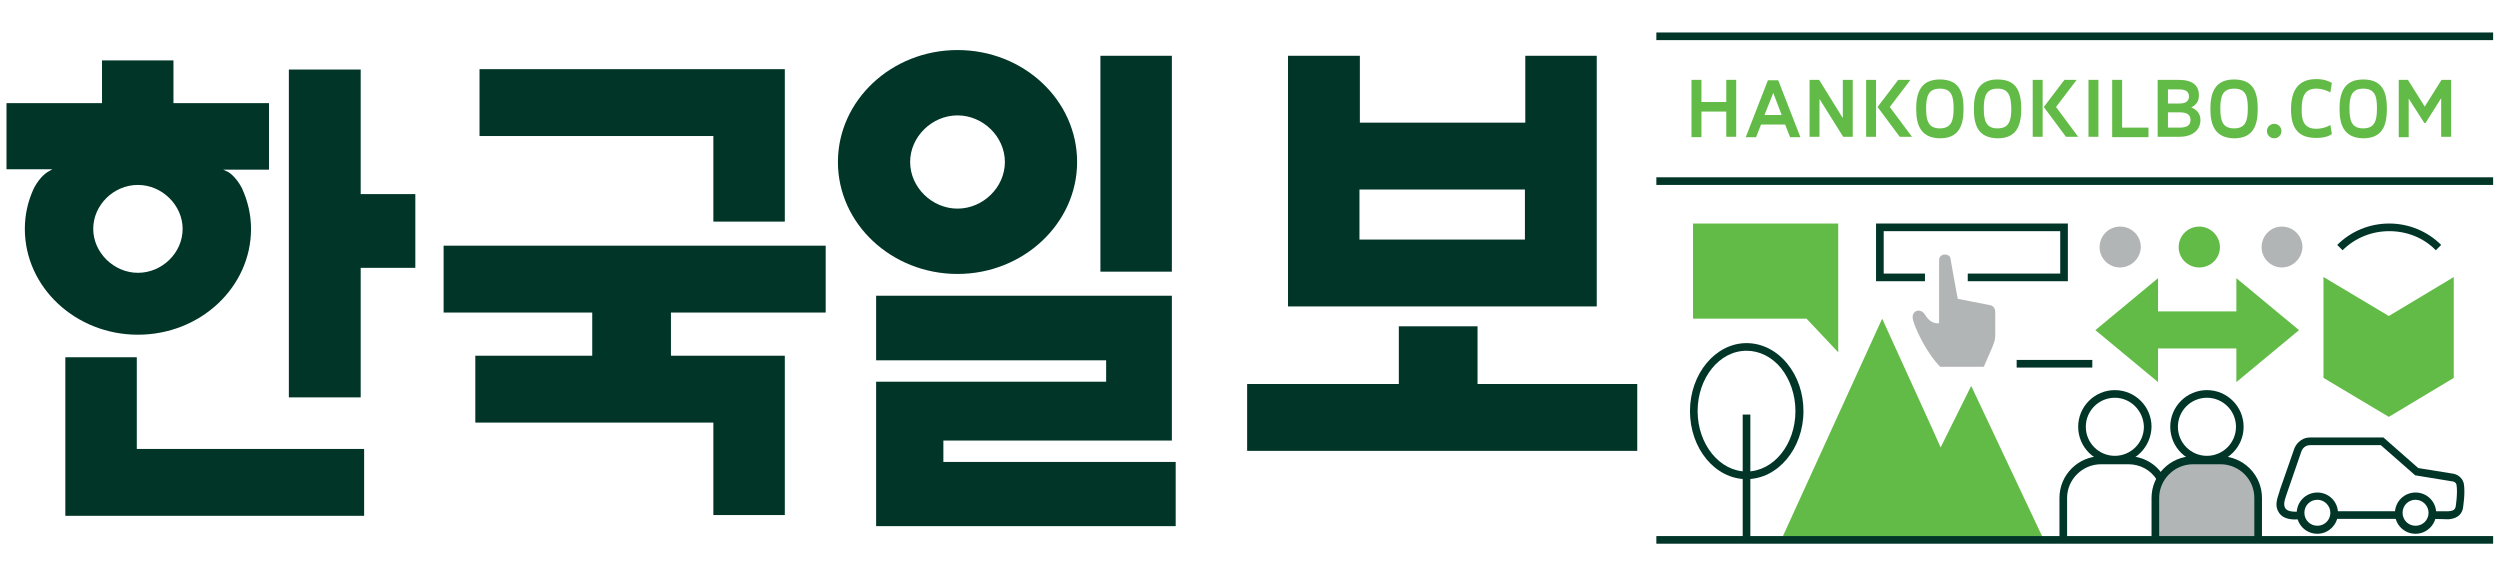
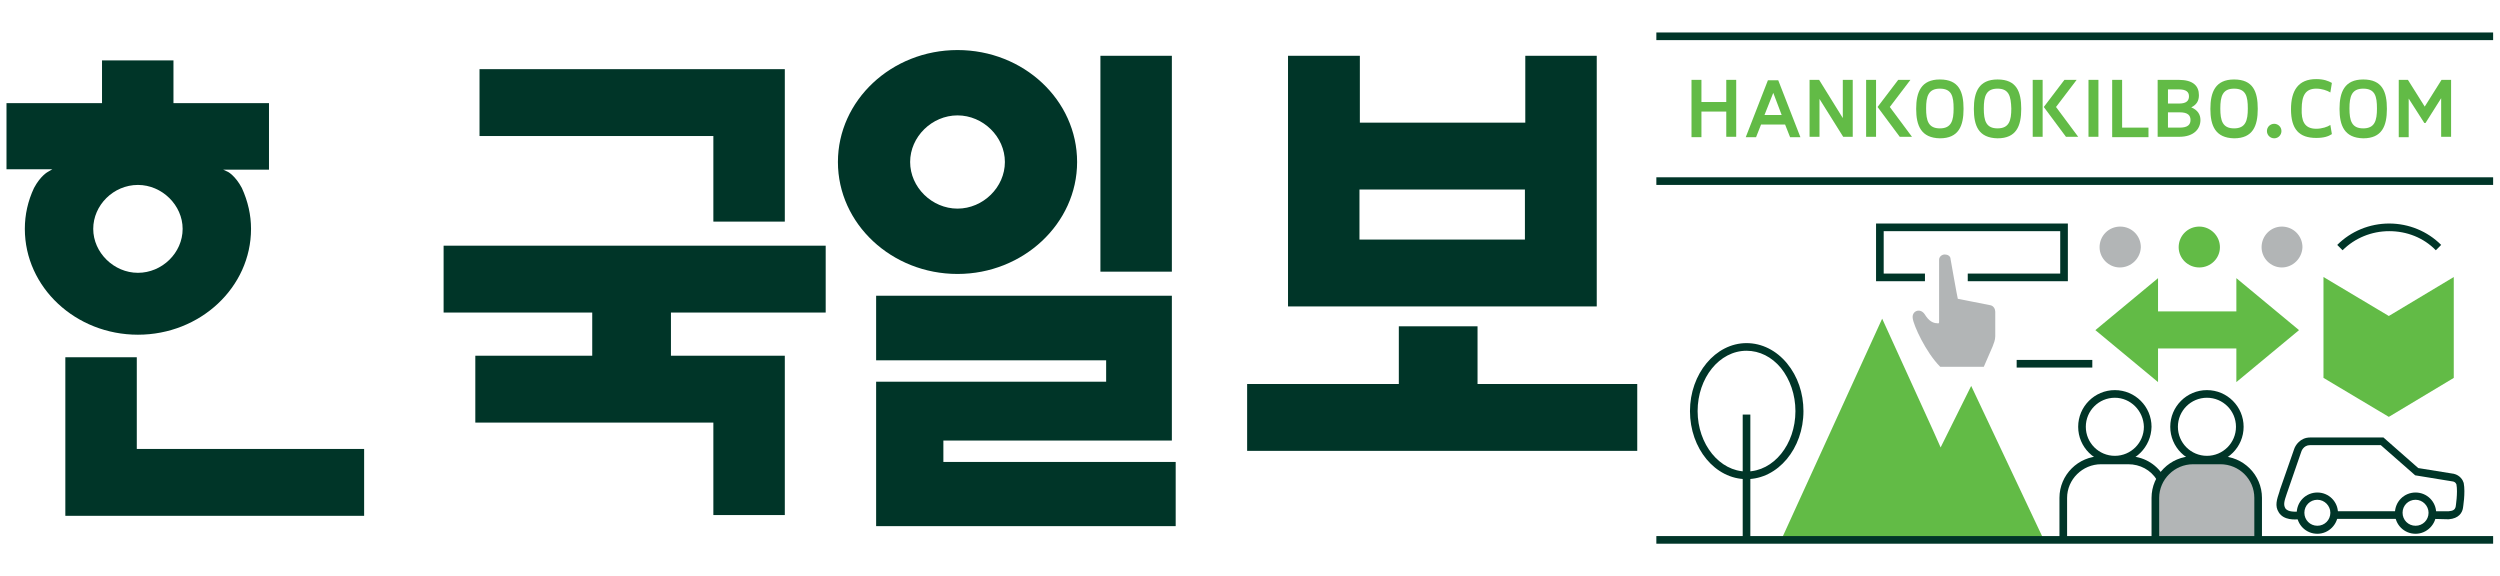
<svg xmlns="http://www.w3.org/2000/svg" version="1.1" id="Layer_1" x="0px" y="0px" viewBox="0 0 654.3 150.8" style="enable-background:new 0 0 654.3 150.8;" xml:space="preserve">
  <style type="text/css">
	.st0{fill:#003528;}
	.st1{fill:#62BB46;}
	.st2{fill:#B2B5B6;}
</style>
  <g>
    <g>
-       <polygon class="st0" points="94.4,18.2 75.6,18.2 75.6,104 94.4,104 94.4,70.1 108.7,70.1 108.7,50.8 94.4,50.8   " />
      <polygon class="st0" points="35.8,93.5 17.1,93.5 17.1,135 95.3,135 95.3,117.5 35.8,117.5   " />
      <polygon class="st0" points="186.7,58 205.4,58 205.4,18.1 125.5,18.1 125.5,35.6 186.7,35.6   " />
      <polygon class="st0" points="155,93.1 124.4,93.1 124.4,110.6 186.7,110.6 186.7,134.8 205.4,134.8 205.4,93.1 175.6,93.1     175.6,81.8 216.1,81.8 216.1,64.3 116.1,64.3 116.1,81.8 155,81.8   " />
      <path class="st0" d="M12.5,45c0,0-1.9,1-3.6,4.2c-1.6,3.4-2.4,7-2.4,10.7c0,15.3,13.3,27.7,29.6,27.7c16.3,0,29.6-12.4,29.6-27.7    c0-3.6-0.8-7.2-2.4-10.7C61.6,46,59.7,45,59.7,45l-1.3-0.6h12V27h-25V15.8H26.7V27h-25v17.3h12L12.5,45z M36.1,48.4    c6.3,0,11.7,5.3,11.7,11.5c0,6.3-5.4,11.5-11.7,11.5c-6.3,0-11.7-5.3-11.7-11.5C24.4,53.7,29.7,48.4,36.1,48.4z" />
    </g>
    <g>
      <path class="st0" d="M281.9,42.4c0-16.2-14-29.3-31.3-29.3c-17.3,0-31.3,13.2-31.3,29.3c0,16.2,14.1,29.3,31.3,29.3    C267.8,71.7,281.9,58.5,281.9,42.4z M238.2,42.4c0-6.6,5.7-12.2,12.4-12.2c6.7,0,12.4,5.6,12.4,12.2c0,6.6-5.7,12.2-12.4,12.2    C243.9,54.6,238.2,49,238.2,42.4z" />
      <rect x="288" y="14.6" class="st0" width="18.7" height="56.5" />
      <path class="st0" d="M355.8,14.6h-18.7v65.6h80.8V14.6h-18.7v17.5h-43.3V14.6z M399.1,49.6v13.1h-43.3V49.6H399.1z" />
      <g>
        <polygon class="st0" points="306.7,115.3 306.7,77.4 229.3,77.4 229.3,94.3 289.5,94.3 289.5,99.9 229.3,99.9 229.3,137.7      307.7,137.7 307.7,120.9 246.9,120.9 246.9,115.3    " />
        <polygon class="st0" points="386.7,85.4 366.1,85.4 366.1,100.5 326.4,100.5 326.4,118 428.5,118 428.5,100.5 386.7,100.5    " />
      </g>
    </g>
    <g>
      <g>
        <g>
          <g>
            <g>
              <g>
                <path class="st1" d="M445.3,35.9h-2.6V20.9h2.6v5.8h6.5v-5.8h2.6v14.9h-2.6v-6.6h-6.5V35.9z" />
                <path class="st1" d="M467.2,32.6h-6.3l-1.3,3.3h-2.7l5.8-14.9h2.7l5.8,14.9h-2.7L467.2,32.6z M461.8,30.1h4.5l-2.2-5.8         L461.8,30.1z" />
                <path class="st1" d="M473.6,20.9h2.5l6.2,10v-10h2.6v14.9h-2.5l-6.2-9.9v9.9h-2.6V20.9z" />
                <path class="st1" d="M488.4,20.9h2.6v14.9h-2.6V20.9z M496.8,20.9h3.2l-5.4,7.1l5.8,7.8h-3.2l-5.8-7.8L496.8,20.9z" />
                <path class="st1" d="M501.5,28.5c0-4.4,1.3-7.7,6.2-7.7c5,0,6.2,3.2,6.2,7.7c0,4.5-1.3,7.7-6.2,7.7         C502.8,36.1,501.5,32.9,501.5,28.5z M507.7,23.2c-3,0-3.6,2-3.6,5.2c0,3.2,0.6,5.2,3.6,5.2c3,0,3.6-2,3.6-5.2         C511.3,25.2,510.8,23.2,507.7,23.2z" />
                <path class="st1" d="M516.6,28.5c0-4.4,1.3-7.7,6.2-7.7c5,0,6.2,3.2,6.2,7.7c0,4.5-1.3,7.7-6.2,7.7         C517.8,36.1,516.6,32.9,516.6,28.5z M522.8,23.2c-3,0-3.6,2-3.6,5.2c0,3.2,0.6,5.2,3.6,5.2c3,0,3.6-2,3.6-5.2         C526.3,25.2,525.8,23.2,522.8,23.2z" />
                <path class="st1" d="M532,20.9h2.6v14.9H532V20.9z M540.3,20.9h3.2l-5.4,7.1l5.8,7.8h-3.2l-5.8-7.8L540.3,20.9z" />
                <path class="st1" d="M546.6,20.9h2.6v14.9h-2.6V20.9z" />
                <path class="st1" d="M552.8,20.9h2.6v12.5h6.9v2.5h-9.5V20.9z" />
                <path class="st1" d="M570.2,20.9c3.8,0,5.3,1.6,5.3,4c0,1.5-0.6,2.5-2,3.2c1.7,0.7,2.4,1.9,2.4,3.3c0,2.3-1.7,4.4-5.5,4.4         h-5.7V20.9H570.2z M567.4,23.4v3.7h2.9c2,0,2.6-0.8,2.6-1.9c0-1.1-0.7-1.8-2.6-1.8H567.4z M567.4,29.4v4h3.1         c2.1,0,2.8-0.8,2.8-2c0-1.2-0.7-2-2.8-2H567.4z" />
                <path class="st1" d="M578.5,28.5c0-4.4,1.3-7.7,6.2-7.7c5,0,6.2,3.2,6.2,7.7c0,4.5-1.3,7.7-6.2,7.7         C579.8,36.1,578.5,32.9,578.5,28.5z M584.7,23.2c-3,0-3.6,2-3.6,5.2c0,3.2,0.6,5.2,3.6,5.2c3,0,3.6-2,3.6-5.2         C588.3,25.2,587.8,23.2,584.7,23.2z" />
                <path class="st1" d="M595.2,32.4c1,0,1.9,0.8,1.9,1.9c0,1-0.8,1.9-1.9,1.9c-1,0-1.9-0.8-1.9-1.9         C593.3,33.2,594.2,32.4,595.2,32.4z" />
                <path class="st1" d="M606.2,33.7c1.5,0,3-0.5,3.7-1l0.4,2.4c-0.9,0.6-2.1,1-4.1,1c-4.5,0-6.6-2.3-6.6-7.5         c0-4.9,1.9-7.9,6.6-7.9c2,0,3.2,0.5,4.1,1l-0.4,2.5c-0.8-0.5-2.2-1-3.7-1c-2.8,0-3.8,1.8-3.8,5.3         C602.3,31.5,603,33.7,606.2,33.7z" />
                <path class="st1" d="M612.3,28.5c0-4.4,1.3-7.7,6.2-7.7c5,0,6.2,3.2,6.2,7.7c0,4.5-1.3,7.7-6.2,7.7         C613.6,36.1,612.3,32.9,612.3,28.5z M618.5,23.2c-3,0-3.6,2-3.6,5.2c0,3.2,0.6,5.2,3.6,5.2c3,0,3.6-2,3.6-5.2         C622.1,25.2,621.6,23.2,618.5,23.2z" />
                <path class="st1" d="M627.7,20.9h2.5l4.4,7l4.4-7h2.5v14.9h-2.6V25.7l-4.1,6.5h-0.3l-4.1-6.4v10.1h-2.6V20.9z" />
              </g>
            </g>
          </g>
        </g>
        <g>
          <g>
            <polygon class="st1" points="515.9,101 507.9,117.1 505.9,112.6 492.6,83.4 465.9,141.9 535.2,141.9      " />
            <path class="st2" d="M554.8,70c-2.9,0-5.3-2.4-5.3-5.3c0-3,2.4-5.4,5.4-5.4c3,0,5.4,2.4,5.4,5.4C560.2,67.6,557.8,70,554.8,70z       " />
            <path class="st2" d="M597.2,70c-2.9,0-5.3-2.4-5.3-5.3c0-3,2.4-5.4,5.3-5.4c3,0,5.4,2.4,5.4,5.4C602.5,67.6,600.1,70,597.2,70z       " />
            <path class="st1" d="M575.6,70c-3,0-5.4-2.4-5.4-5.3c0-3,2.4-5.4,5.4-5.4c2.9,0,5.4,2.4,5.4,5.4C581,67.6,578.6,70,575.6,70z" />
            <polygon class="st1" points="625.2,82.7 608.1,72.5 608.1,98.9 625.2,109.1 642.2,98.9 642.2,72.5      " />
            <polygon class="st1" points="601.7,86.4 585.3,72.8 585.3,81.5 564.8,81.5 564.8,72.8 548.4,86.4 564.8,100 564.8,91.2        585.3,91.2 585.3,100      " />
-             <polygon class="st1" points="481.1,92.2 472.8,83.4 443.1,83.4 443.1,58.5 481.1,58.5      " />
          </g>
          <path class="st2" d="M507.5,84.3l0-16.3c0-0.8,0.7-1.4,1.5-1.4c0.7,0,1.5,0.4,1.5,1.2c0,0,1.8,10.2,1.9,10.4l0,0      c0.8,0.2,6.3,1.2,8.6,1.7c0.8,0.2,1.2,1,1.2,1.7V88c0,1-0.4,1.9-0.7,2.7l-2.3,5.3h-11.4c-3.8-3.8-7-10.9-7.2-12.7      c-0.3-1.9,1.9-2.8,3.1-1.1c0.1,0.2,0.3,0.4,0.4,0.6c1.2,1.7,2.4,1.8,3,1.8C507.1,84.7,507.5,84.7,507.5,84.3z" />
        </g>
      </g>
      <g>
        <rect x="610.9" y="133.8" class="st0" width="16.9" height="2" />
        <path class="st0" d="M606.5,139.7c-3,0-5.4-2.4-5.4-5.4c0-3,2.4-5.4,5.4-5.4c3,0,5.4,2.4,5.4,5.4     C611.9,137.2,609.5,139.7,606.5,139.7z M606.5,130.8c-1.9,0-3.4,1.5-3.4,3.4c0,1.9,1.5,3.4,3.4,3.4c1.9,0,3.4-1.5,3.4-3.4     C609.9,132.4,608.4,130.8,606.5,130.8z" />
        <path class="st0" d="M613.1,65.5l-1.4-1.4c3.6-3.6,8.5-5.6,13.6-5.6s10,2,13.6,5.6l-1.4,1.4c-3.2-3.3-7.6-5-12.2-5     C620.7,60.5,616.3,62.3,613.1,65.5z" />
        <polygon class="st0" points="541.2,73.6 515,73.6 515,71.6 539.2,71.6 539.2,60.5 493,60.5 493,71.6 503.8,71.6 503.8,73.6      491,73.6 491,58.5 541.2,58.5    " />
        <g>
          <path class="st2" d="M591,141.2v-10.9c0-5.5-4.4-9.8-9.9-9.8h-7.1c-5.5,0-9.9,4.4-9.9,9.8v10.9" />
          <path class="st0" d="M592,141.2h-2v-10.9c0-4.9-4-8.8-8.9-8.8h-7.1c-4.9,0-8.9,4-8.9,8.8v10.9h-2v-10.9c0-6,4.9-10.9,10.9-10.9      h7.1c6,0,10.9,4.9,10.9,10.9V141.2z" />
        </g>
        <path class="st0" d="M636.6,135.8l0-2l4.3,0c1-0.1,1.6-0.3,1.8-1.2c0,0,0.6-3.7,0.2-5.8c0,0-0.2-0.7-1-0.8l-9.8-1.6l-9-7.9h-18.5     c-1.8,0-2.3,1.7-2.3,1.7l-3.8,11c-0.7,2-0.9,2.9-0.4,3.8c0.7,1.1,2.7,0.9,3.6,0.9c0.2,0,0.3,0,0.4,0l0,2c-0.1,0-0.2,0-0.3,0     c-1.2,0.1-4.1,0.3-5.4-1.8c-1.1-1.7-0.5-3.4,0.2-5.5l0.1-0.4l3.7-10.6c0.3-1,1.6-3.1,4.2-3.1h19.2l9.1,8l9.3,1.5     c1.7,0.4,2.4,1.7,2.6,2.4c0.5,2.6-0.2,6.5-0.2,6.6c-0.2,1.2-1.1,2.7-3.7,2.9l-0.2,0L636.6,135.8z" />
        <path class="st0" d="M632.2,139.7c-3,0-5.4-2.4-5.4-5.4c0-3,2.4-5.4,5.4-5.4s5.4,2.4,5.4,5.4     C637.6,137.2,635.2,139.7,632.2,139.7z M632.2,130.8c-1.9,0-3.4,1.5-3.4,3.4c0,1.9,1.5,3.4,3.4,3.4c1.9,0,3.4-1.5,3.4-3.4     C635.6,132.4,634.1,130.8,632.2,130.8z" />
        <path class="st0" d="M541,141.2h-2v-10.9c0-6,4.9-10.9,10.9-10.9h7.1c3.8,0,7.2,1.9,9.2,5.1l-1.7,1.1c-1.6-2.6-4.4-4.1-7.5-4.1     h-7.1c-4.9,0-8.9,4-8.9,8.8V141.2z" />
        <path class="st0" d="M577.6,121.3c-5.3,0-9.6-4.3-9.6-9.6c0-5.3,4.3-9.6,9.6-9.6c5.3,0,9.6,4.3,9.6,9.6     C587.2,117,582.9,121.3,577.6,121.3z M577.6,104.1c-4.2,0-7.6,3.4-7.6,7.6c0,4.2,3.4,7.6,7.6,7.6c4.2,0,7.6-3.4,7.6-7.6     C585.2,107.5,581.8,104.1,577.6,104.1z" />
        <path class="st0" d="M553.5,121.3c-5.3,0-9.6-4.3-9.6-9.6c0-5.3,4.3-9.6,9.6-9.6c5.3,0,9.6,4.3,9.6,9.6     C563,117,558.7,121.3,553.5,121.3z M553.5,104.1c-4.2,0-7.6,3.4-7.6,7.6c0,4.2,3.4,7.6,7.6,7.6c4.2,0,7.6-3.4,7.6-7.6     C561,107.5,557.6,104.1,553.5,104.1z" />
        <path class="st0" d="M457.1,125.4L457.1,125.4c-8.2,0-14.8-8-14.8-17.8c0-9.8,6.7-17.8,14.8-17.8c4,0,7.8,1.9,10.6,5.3     c2.8,3.4,4.3,7.8,4.3,12.5C472,117.4,465.3,125.4,457.1,125.4z M457.1,91.8c-7.1,0-12.8,7.1-12.8,15.8c0,8.7,5.8,15.8,12.8,15.8     c7.1,0,12.8-7.1,12.8-15.8c0-4.3-1.4-8.3-3.8-11.3C463.7,93.4,460.5,91.8,457.1,91.8z" />
        <rect x="456.1" y="108.5" class="st0" width="2" height="32.9" />
        <g>
          <rect x="527.8" y="94.2" class="st0" width="19.8" height="2" />
        </g>
        <rect x="433.5" y="46.4" class="st0" width="219" height="2" />
        <rect x="433.5" y="8.5" class="st0" width="219" height="2" />
        <rect x="433.5" y="140.3" class="st0" width="219" height="2" />
      </g>
    </g>
  </g>
</svg>